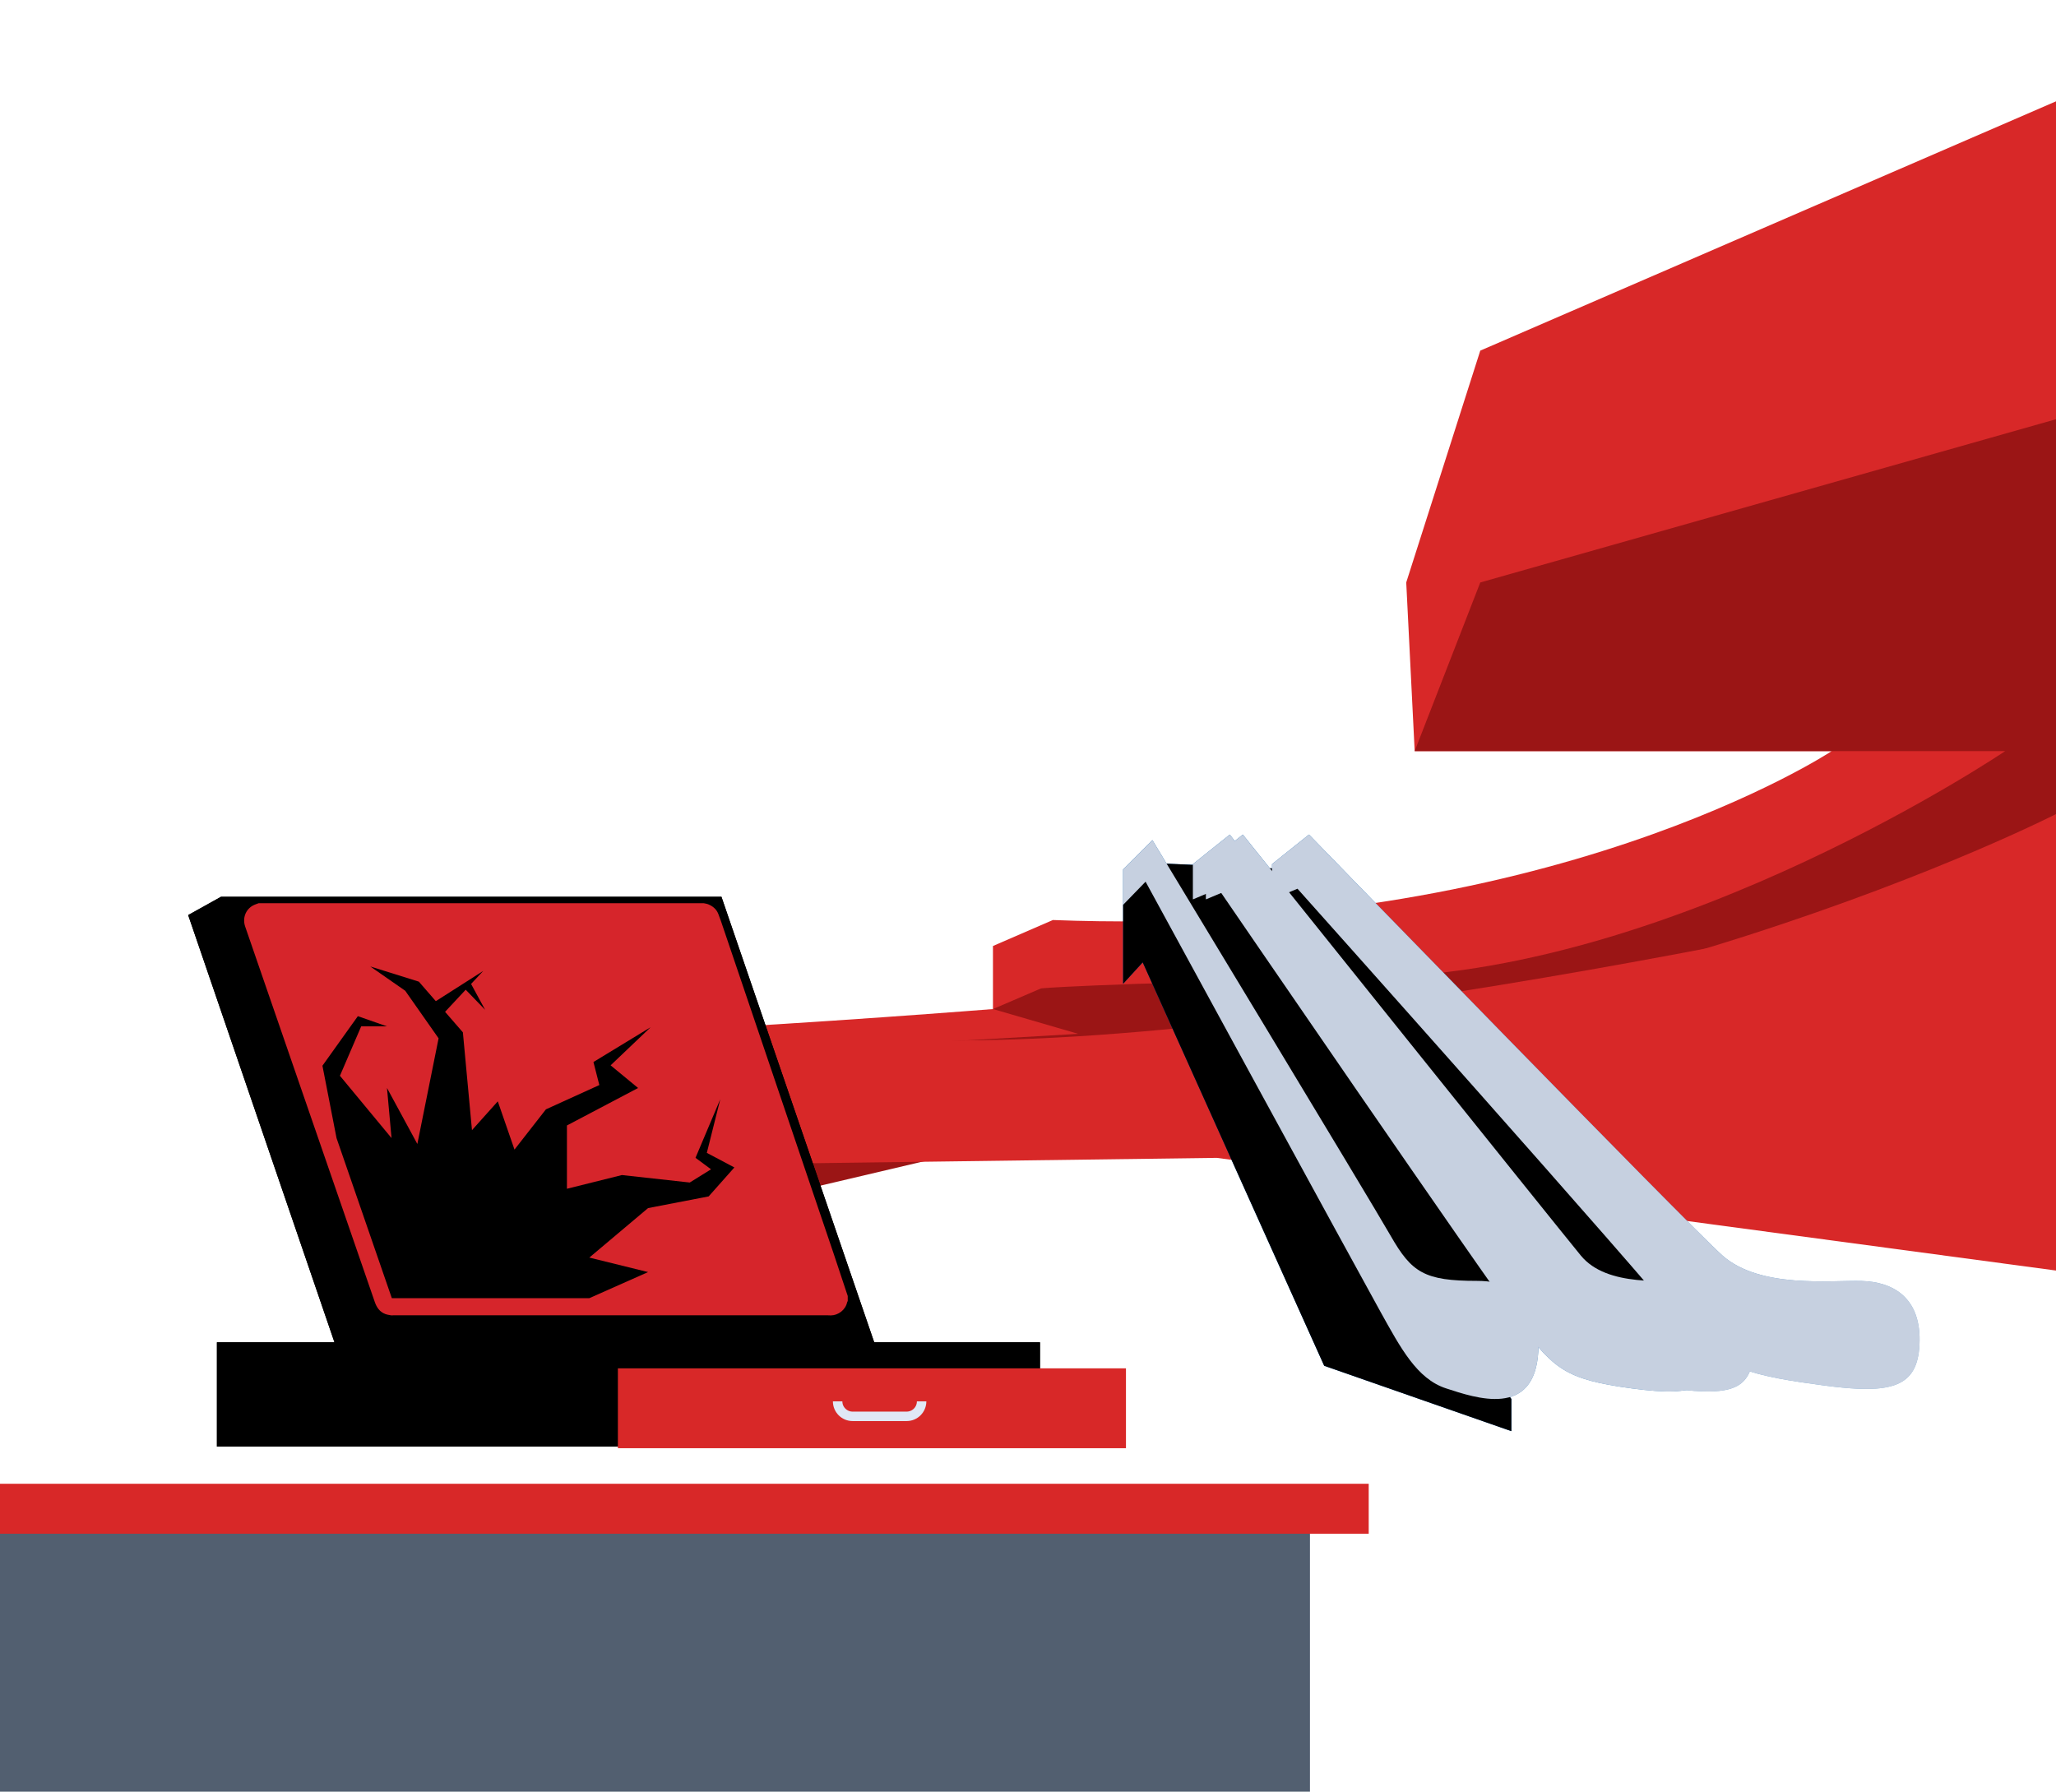
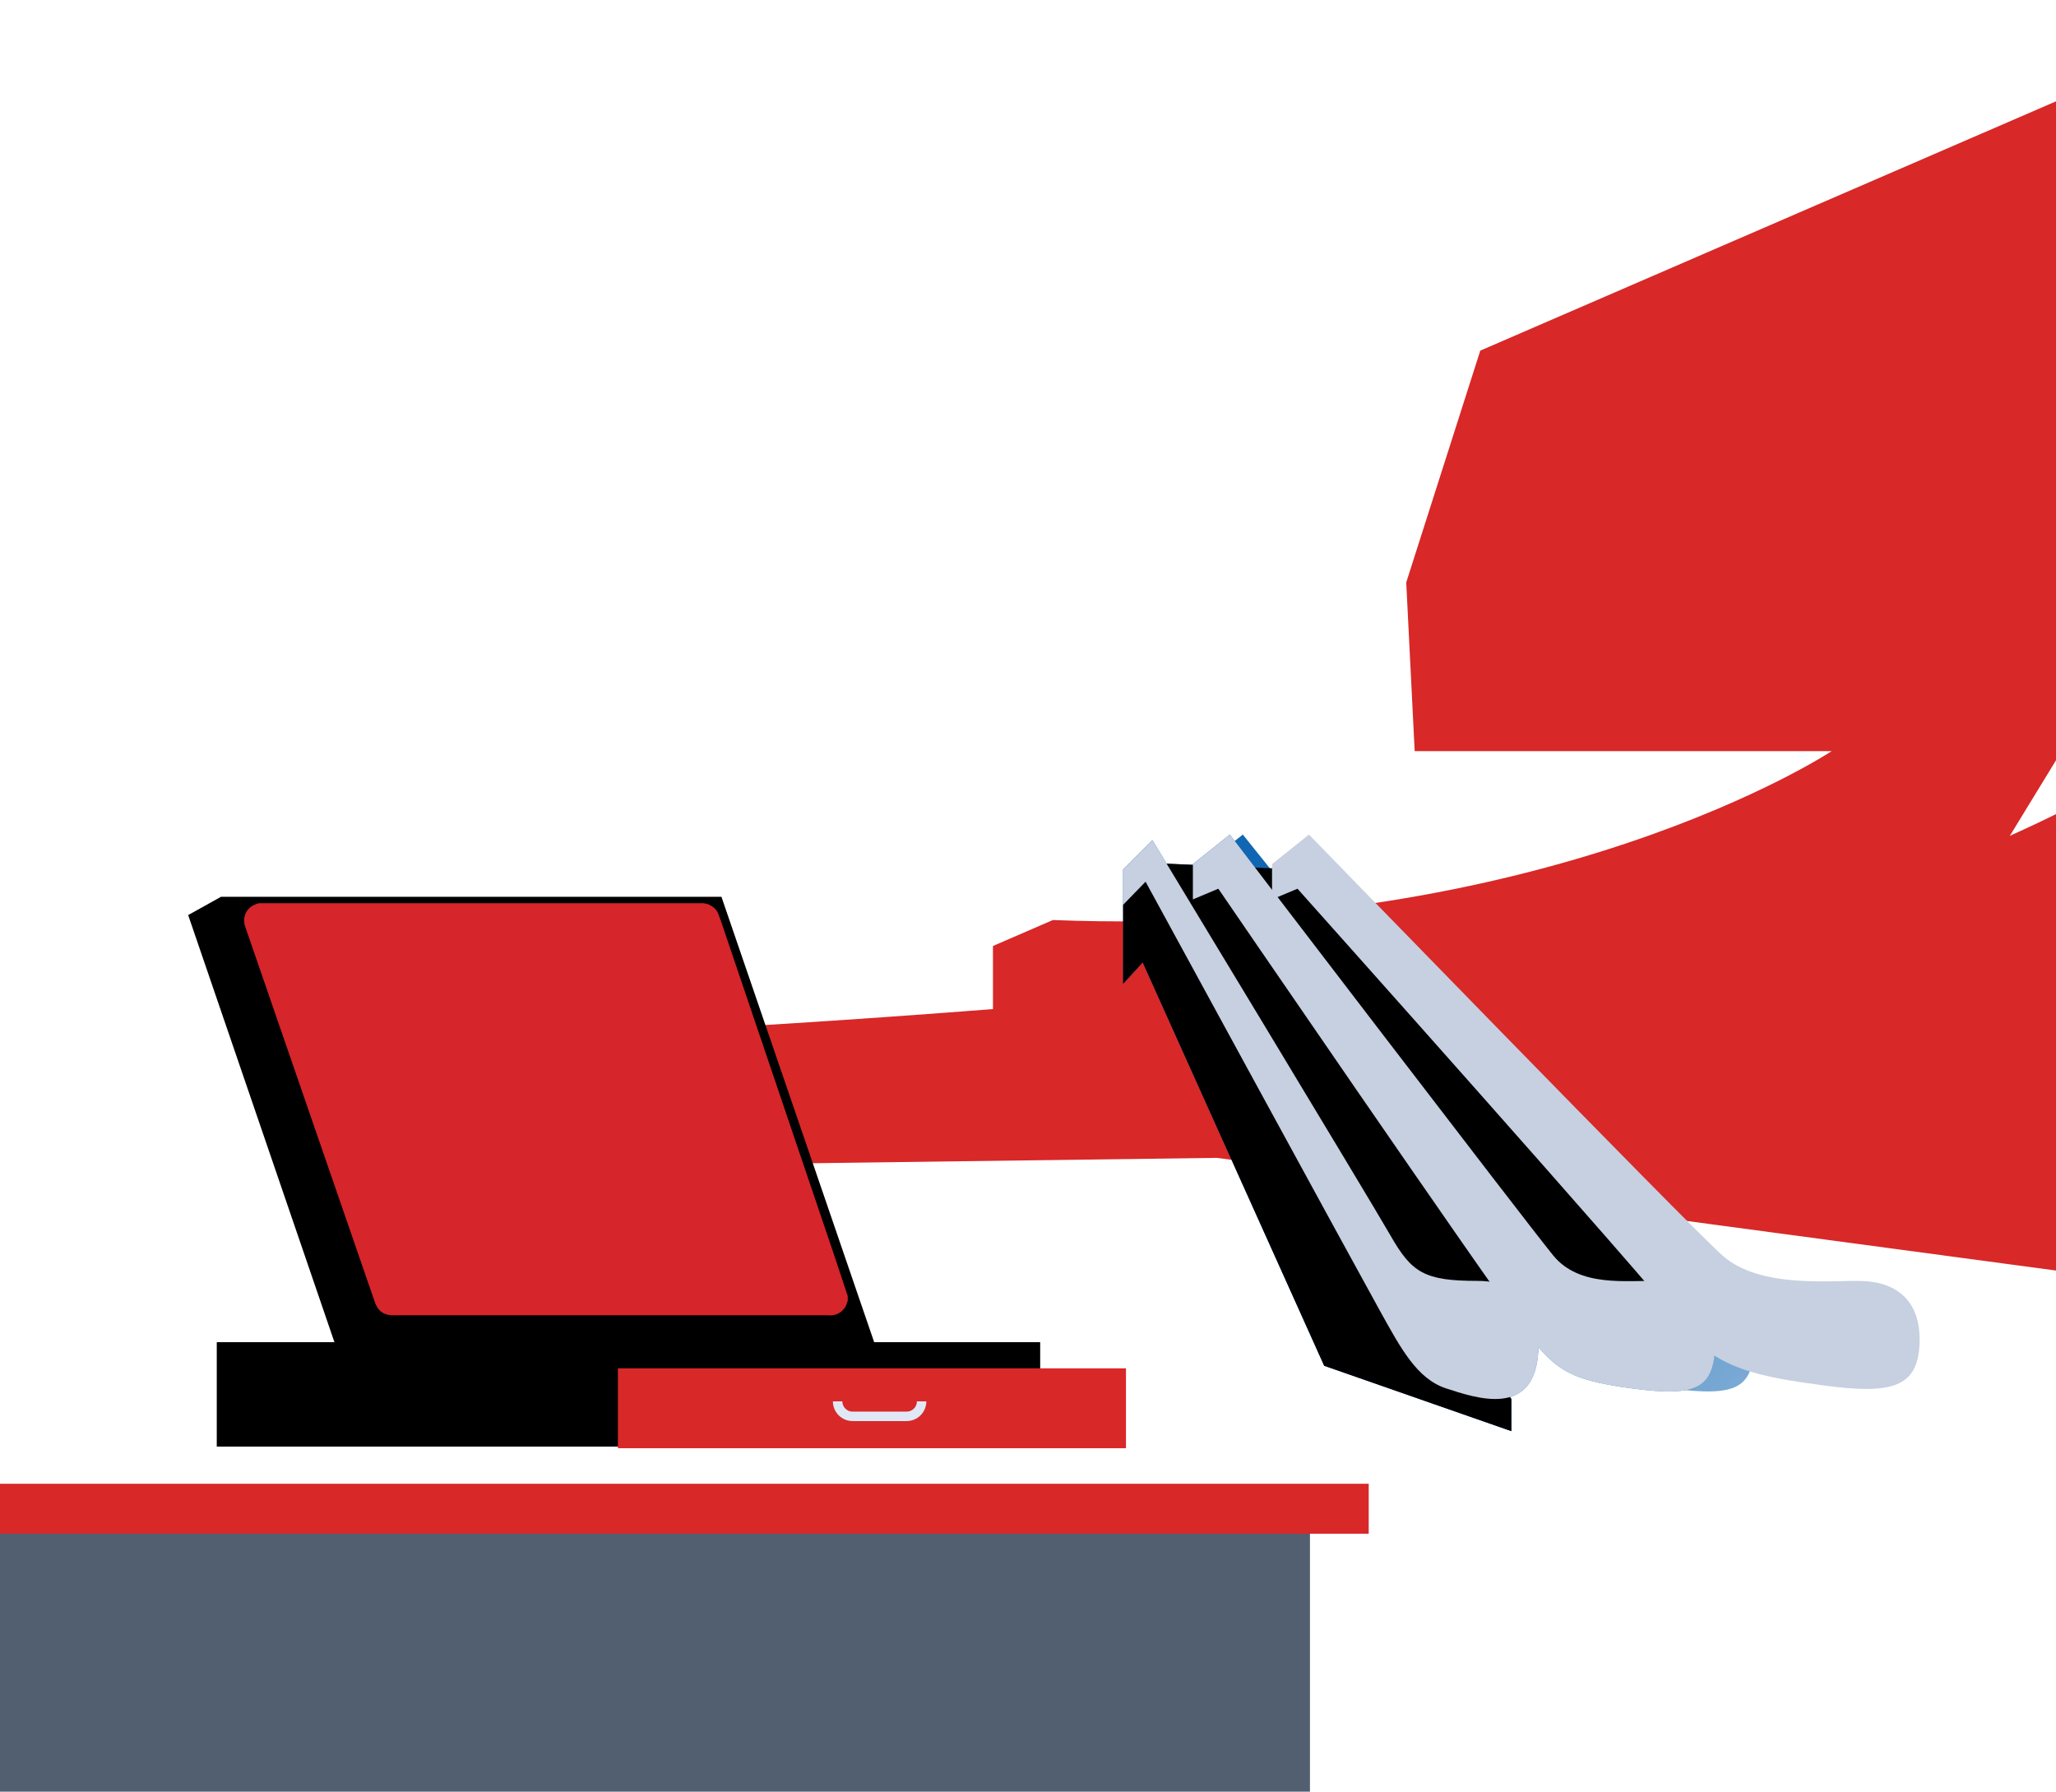
<svg xmlns="http://www.w3.org/2000/svg" width="700" height="610" viewBox="0 0 700 610" fill="none">
  <g clip-path="url(#clip0_11246_131130)">
    <path d="M503.984 119.379L478.777 198.306L481.65 255.726H623.633C623.633 255.726 527.064 319.781 358.476 313.239L338.071 322.083V343.552C338.071 343.552 276.1 348.483 225.066 350.971V361.513L643.177 351.848L700.45 258.12V34.31L503.984 119.379Z" fill="#D82828" />
-     <path d="M503.986 198.306L481.652 255.726H682.7C682.7 255.726 572.272 330.335 468.615 332.729C364.957 335.124 354.415 336.527 354.415 336.527L338.073 343.551L367.068 351.984C367.068 351.984 297.609 356.204 239.969 358.911V412.939L700.452 304.554V142.607L503.986 198.311V198.306Z" fill="#9B1515" />
    <path d="M338.073 362.587C297.433 363.316 265.499 364.478 239.969 365.448V391.64L700.452 367.349V276.943C700.452 276.943 540.558 358.965 338.073 362.587Z" fill="#D82828" />
    <g filter="url(#filter0_d_11246_131130)">
      <path d="M332.681 378.522C293.933 378.977 261.736 379.426 234.955 379.492V420.933L414.267 418.566L700.443 456.989L703.749 321.332C703.749 321.332 470.75 376.905 332.675 378.522H332.681Z" fill="#D82828" />
    </g>
    <path d="M499.259 451.953L606.288 445.257V451.394L560.248 419.059L442.452 296.066L393.639 293.912L386.994 317.704L433.083 390.587L467.955 458.84L499.259 451.953Z" fill="#0059B5" />
-     <path d="M653.518 457.827C654.307 441.75 644.445 436.413 633.82 436.133C623.196 435.854 599.173 438.752 586.454 427.47C574.777 417.114 445.66 284.142 445.66 284.142L433.084 294.203V306.214L441.751 302.581C441.751 302.581 560.287 435.289 572.03 450.654C583.768 466.018 598.285 468.665 621.206 471.739C644.127 474.813 652.811 472.254 653.523 457.821L653.518 457.827Z" fill="url(#paint0_linear_11246_131130)" />
    <path d="M597.368 457.827C598.158 441.75 588.295 436.413 577.671 436.133C567.046 435.854 547.163 438.369 538.216 427.47C529.269 416.571 423.139 284.142 423.139 284.142L410.562 294.203V306.214L419.23 302.581C419.23 302.581 515.02 435.289 526.758 450.654C538.495 466.018 546.088 469.651 569.009 472.725C591.93 475.799 596.661 472.249 597.368 457.821V457.827Z" fill="url(#paint1_linear_11246_131130)" />
    <path d="M584.036 457.827C584.825 441.75 574.963 436.413 564.338 436.133C553.714 435.854 537.782 438.369 528.841 427.47C519.894 416.571 418.709 284.142 418.709 284.142L406.133 294.203V306.214L414.8 302.581C414.8 302.581 505.646 435.289 517.383 450.654C529.121 466.018 532.755 469.651 555.676 472.725C578.597 475.799 583.329 472.249 584.036 457.821V457.827Z" fill="url(#paint2_linear_11246_131130)" />
    <path d="M382.385 308.071V334.948L389.051 327.661L450.846 465.005L514.566 487.257V476.32L501.529 457.613L461.641 428.193L390.23 293.912L382.385 308.071Z" fill="#0059B5" />
    <path d="M523.759 460.106C524.423 448.369 520.777 436.1 502.883 436.1C484.989 436.1 480.642 433.289 473.482 420.769C466.322 408.248 392.357 286.044 392.357 286.044L382.379 296.017V308.072L390.032 300.187C390.032 300.187 463.34 434.676 470.067 446.731C476.793 458.786 482.363 469.454 492.335 472.698C502.313 475.942 522.455 482.989 523.748 460.106H523.759Z" fill="url(#paint3_linear_11246_131130)" />
    <path d="M245.626 305.321L297.844 457.613H114.081L64.066 311.551L75.261 305.321H245.626Z" fill="black" />
    <path d="M200.643 441.985L220.648 433.103L200.643 428.166L220.648 411.317L241.277 407.338L250.032 397.481L240.652 392.511L245.235 374.237L236.798 394.199L242.083 398.111L234.841 402.61L211.745 400.067L193.023 404.736V383.185L217.249 370.428L207.891 362.713L221.53 349.727L202.047 361.584L204.053 369.426L185.863 377.7L175.167 391.398L169.482 374.976L160.694 384.785L157.597 351.48L151.534 344.494L158.556 336.965L165.168 343.809L160.387 335.003L164.521 330.576L148.381 340.866L142.609 334.22L126.074 329.053L137.96 337.316L149.324 353.519L142.093 389.486L131.759 370.428L133.305 387.481L115.735 366.264L122.971 349.447H131.759L121.837 345.973L109.781 362.845L114.578 387.481L133.404 441.985H200.643Z" fill="black" />
    <path d="M354.08 457.01H73.852V492.518H354.08V457.01Z" fill="black" />
    <path d="M285.186 477.12C285.186 479.937 287.472 482.222 290.289 482.222H308.677C311.495 482.222 313.781 479.937 313.781 477.12" stroke="#E0E8F6" stroke-width="3.22" stroke-miterlimit="10" />
-     <path d="M499.259 451.953L606.288 445.257V451.394L560.248 419.059L442.452 296.066L393.639 293.912L386.994 317.704L433.083 390.587L467.955 458.84L499.259 451.953Z" fill="black" />
+     <path d="M499.259 451.953L606.288 445.257V451.394L560.248 419.059L442.452 296.066L393.639 293.912L386.994 317.704L467.955 458.84L499.259 451.953Z" fill="black" />
    <path d="M653.518 457.827C654.307 441.75 644.445 436.413 633.82 436.133C623.196 435.854 599.173 438.752 586.454 427.47C574.777 417.114 445.66 284.142 445.66 284.142L433.084 294.203V306.214L441.751 302.581C441.751 302.581 560.287 435.289 572.03 450.654C583.768 466.018 598.285 468.665 621.206 471.739C644.127 474.813 652.811 472.254 653.523 457.821L653.518 457.827Z" fill="#C6D0E0" />
-     <path d="M597.368 457.827C598.158 441.75 588.295 436.413 577.671 436.133C567.046 435.854 547.163 438.369 538.216 427.47C529.269 416.571 423.139 284.142 423.139 284.142L410.562 294.203V306.214L419.23 302.581C419.23 302.581 515.02 435.289 526.758 450.654C538.495 466.018 546.088 469.651 569.009 472.725C591.93 475.799 596.661 472.249 597.368 457.821V457.827Z" fill="#C6D0E0" />
    <path d="M584.036 457.827C584.825 441.75 574.963 436.413 564.338 436.133C553.714 435.854 537.782 438.369 528.841 427.47C519.894 416.571 418.709 284.142 418.709 284.142L406.133 294.203V306.214L414.8 302.581C414.8 302.581 505.646 435.289 517.383 450.654C529.121 466.018 532.755 469.651 555.676 472.725C578.597 475.799 583.329 472.249 584.036 457.821V457.827Z" fill="#C6D0E0" />
    <path d="M382.385 308.071V334.948L389.051 327.661L450.846 465.005L514.566 487.257V476.32L501.529 457.613L461.641 428.193L390.23 293.912L382.385 308.071Z" fill="black" />
    <path d="M523.759 460.106C524.423 448.369 520.777 436.1 502.883 436.1C484.989 436.1 480.642 433.289 473.482 420.769C466.322 408.248 392.357 286.044 392.357 286.044L382.379 296.017V308.072L390.032 300.187C390.032 300.187 463.34 434.676 470.067 446.731C476.793 458.786 482.363 469.454 492.335 472.698C502.313 475.942 522.455 482.989 523.748 460.106H523.759Z" fill="#C6D0E0" />
-     <path d="M245.626 305.321L297.844 457.613H114.081L64.066 311.551L75.261 305.321H245.626Z" fill="black" />
    <path d="M88.11 307.507C138.59 307.507 189.07 307.507 239.551 307.507C240.077 307.627 240.63 307.682 241.124 307.885C242.675 308.515 243.903 309.523 244.545 311.123C244.863 311.912 245.159 312.712 245.433 313.518C251.699 332 257.954 350.488 264.22 368.971C270.75 388.242 277.29 407.508 283.814 426.78C285.442 431.596 287.026 436.423 288.627 441.251V442.961C288.556 443.108 288.446 443.251 288.413 443.41C287.865 445.985 285.393 447.832 282.86 447.854C282.553 447.843 282.246 447.821 281.939 447.821C232.583 447.821 183.226 447.821 133.876 447.821C133.656 447.821 133.437 447.837 133.223 447.843C132.543 447.695 131.831 447.629 131.189 447.383C129.276 446.665 128.245 445.136 127.604 443.289C125.411 436.944 123.224 430.599 121.031 424.259C116.294 410.538 111.552 396.818 106.815 383.091C101.75 368.417 96.684 353.749 91.619 339.074C88.9 331.2 86.18 323.326 83.467 315.452C82.524 312.707 83.533 309.743 86.087 308.318C86.718 307.967 87.436 307.764 88.116 307.496L88.11 307.507Z" fill="#D6252B" />
-     <path d="M200.643 441.985L220.648 433.103L200.643 428.166L220.648 411.317L241.277 407.338L250.032 397.481L240.652 392.511L245.235 374.237L236.798 394.199L242.083 398.111L234.841 402.61L211.745 400.067L193.023 404.736V383.185L217.249 370.428L207.891 362.713L221.53 349.727L202.047 361.584L204.053 369.426L185.863 377.7L175.167 391.398L169.482 374.976L160.694 384.785L157.597 351.48L151.534 344.494L158.556 336.965L165.168 343.809L160.387 335.003L164.521 330.576L148.381 340.866L142.609 334.22L126.074 329.053L137.96 337.316L149.324 353.519L142.093 389.486L131.759 370.428L133.305 387.481L115.735 366.264L122.971 349.447H131.759L121.837 345.973L109.781 362.845L114.578 387.481L133.404 441.985H200.643Z" fill="black" />
    <path d="M354.08 457.01H73.852V492.518H354.08V457.01Z" fill="black" />
    <path d="M446 510H0V611H446V510Z" fill="#525F70" />
    <path d="M383.353 465.876H210.373V493.071H383.353V465.876Z" fill="#D82828" />
    <path d="M285.186 477.12C285.186 479.937 287.472 482.222 290.289 482.222H308.677C311.495 482.222 313.781 479.937 313.781 477.12" stroke="#E0E8F6" stroke-width="3.22" stroke-miterlimit="10" />
    <g filter="url(#filter1_d_11246_131130)">
      <path d="M466 493H0V510H466V493Z" fill="#D82828" />
    </g>
  </g>
  <defs>
    <filter id="filter0_d_11246_131130" x="210.595" y="272.622" width="517.515" height="184.376" filterUnits="userSpaceOnUse" color-interpolation-filters="sRGB">
      <feFlood flood-opacity="0" result="BackgroundImageFix" />
      <feColorMatrix in="SourceAlpha" type="matrix" values="0 0 0 0 0 0 0 0 0 0 0 0 0 0 0 0 0 0 127 0" result="hardAlpha" />
      <feOffset dy="-24.35" />
      <feGaussianBlur stdDeviation="12.18" />
      <feColorMatrix type="matrix" values="0 0 0 0 0.11 0 0 0 0 0.012 0 0 0 0 0.012 0 0 0 0.15 0" />
      <feBlend mode="normal" in2="BackgroundImageFix" result="effect1_dropShadow_11246_131130" />
      <feBlend mode="normal" in="SourceGraphic" in2="effect1_dropShadow_11246_131130" result="shape" />
    </filter>
    <filter id="filter1_d_11246_131130" x="-12.18" y="493" width="490.36" height="41.36" filterUnits="userSpaceOnUse" color-interpolation-filters="sRGB">
      <feFlood flood-opacity="0" result="BackgroundImageFix" />
      <feColorMatrix in="SourceAlpha" type="matrix" values="0 0 0 0 0 0 0 0 0 0 0 0 0 0 0 0 0 0 127 0" result="hardAlpha" />
      <feOffset dy="12.18" />
      <feGaussianBlur stdDeviation="6.09" />
      <feColorMatrix type="matrix" values="0 0 0 0 0.322 0 0 0 0 0.373 0 0 0 0 0.439 0 0 0 0.15 0" />
      <feBlend mode="normal" in2="BackgroundImageFix" result="effect1_dropShadow_11246_131130" />
      <feBlend mode="normal" in="SourceGraphic" in2="effect1_dropShadow_11246_131130" result="shape" />
    </filter>
    <linearGradient id="paint0_linear_11246_131130" x1="480.834" y1="348.302" x2="831.603" y2="603.466" gradientUnits="userSpaceOnUse">
      <stop stop-color="#1066B2" />
      <stop offset="1" stop-color="white" />
    </linearGradient>
    <linearGradient id="paint1_linear_11246_131130" x1="437.694" y1="329.644" x2="779.841" y2="659.098" gradientUnits="userSpaceOnUse">
      <stop stop-color="#1066B2" />
      <stop offset="1" stop-color="white" />
    </linearGradient>
    <linearGradient id="paint2_linear_11246_131130" x1="439.437" y1="336.269" x2="966.48" y2="873.229" gradientUnits="userSpaceOnUse">
      <stop stop-color="#1066B2" />
      <stop offset="1" stop-color="white" />
    </linearGradient>
    <linearGradient id="paint3_linear_11246_131130" x1="452.452" y1="387.316" x2="803.222" y2="642.48" gradientUnits="userSpaceOnUse">
      <stop stop-color="#1066B2" />
      <stop offset="1" stop-color="white" />
    </linearGradient>
    <clipPath id="clip0_11246_131130">
      <rect width="700" height="610" fill="white" />
    </clipPath>
  </defs>
</svg>